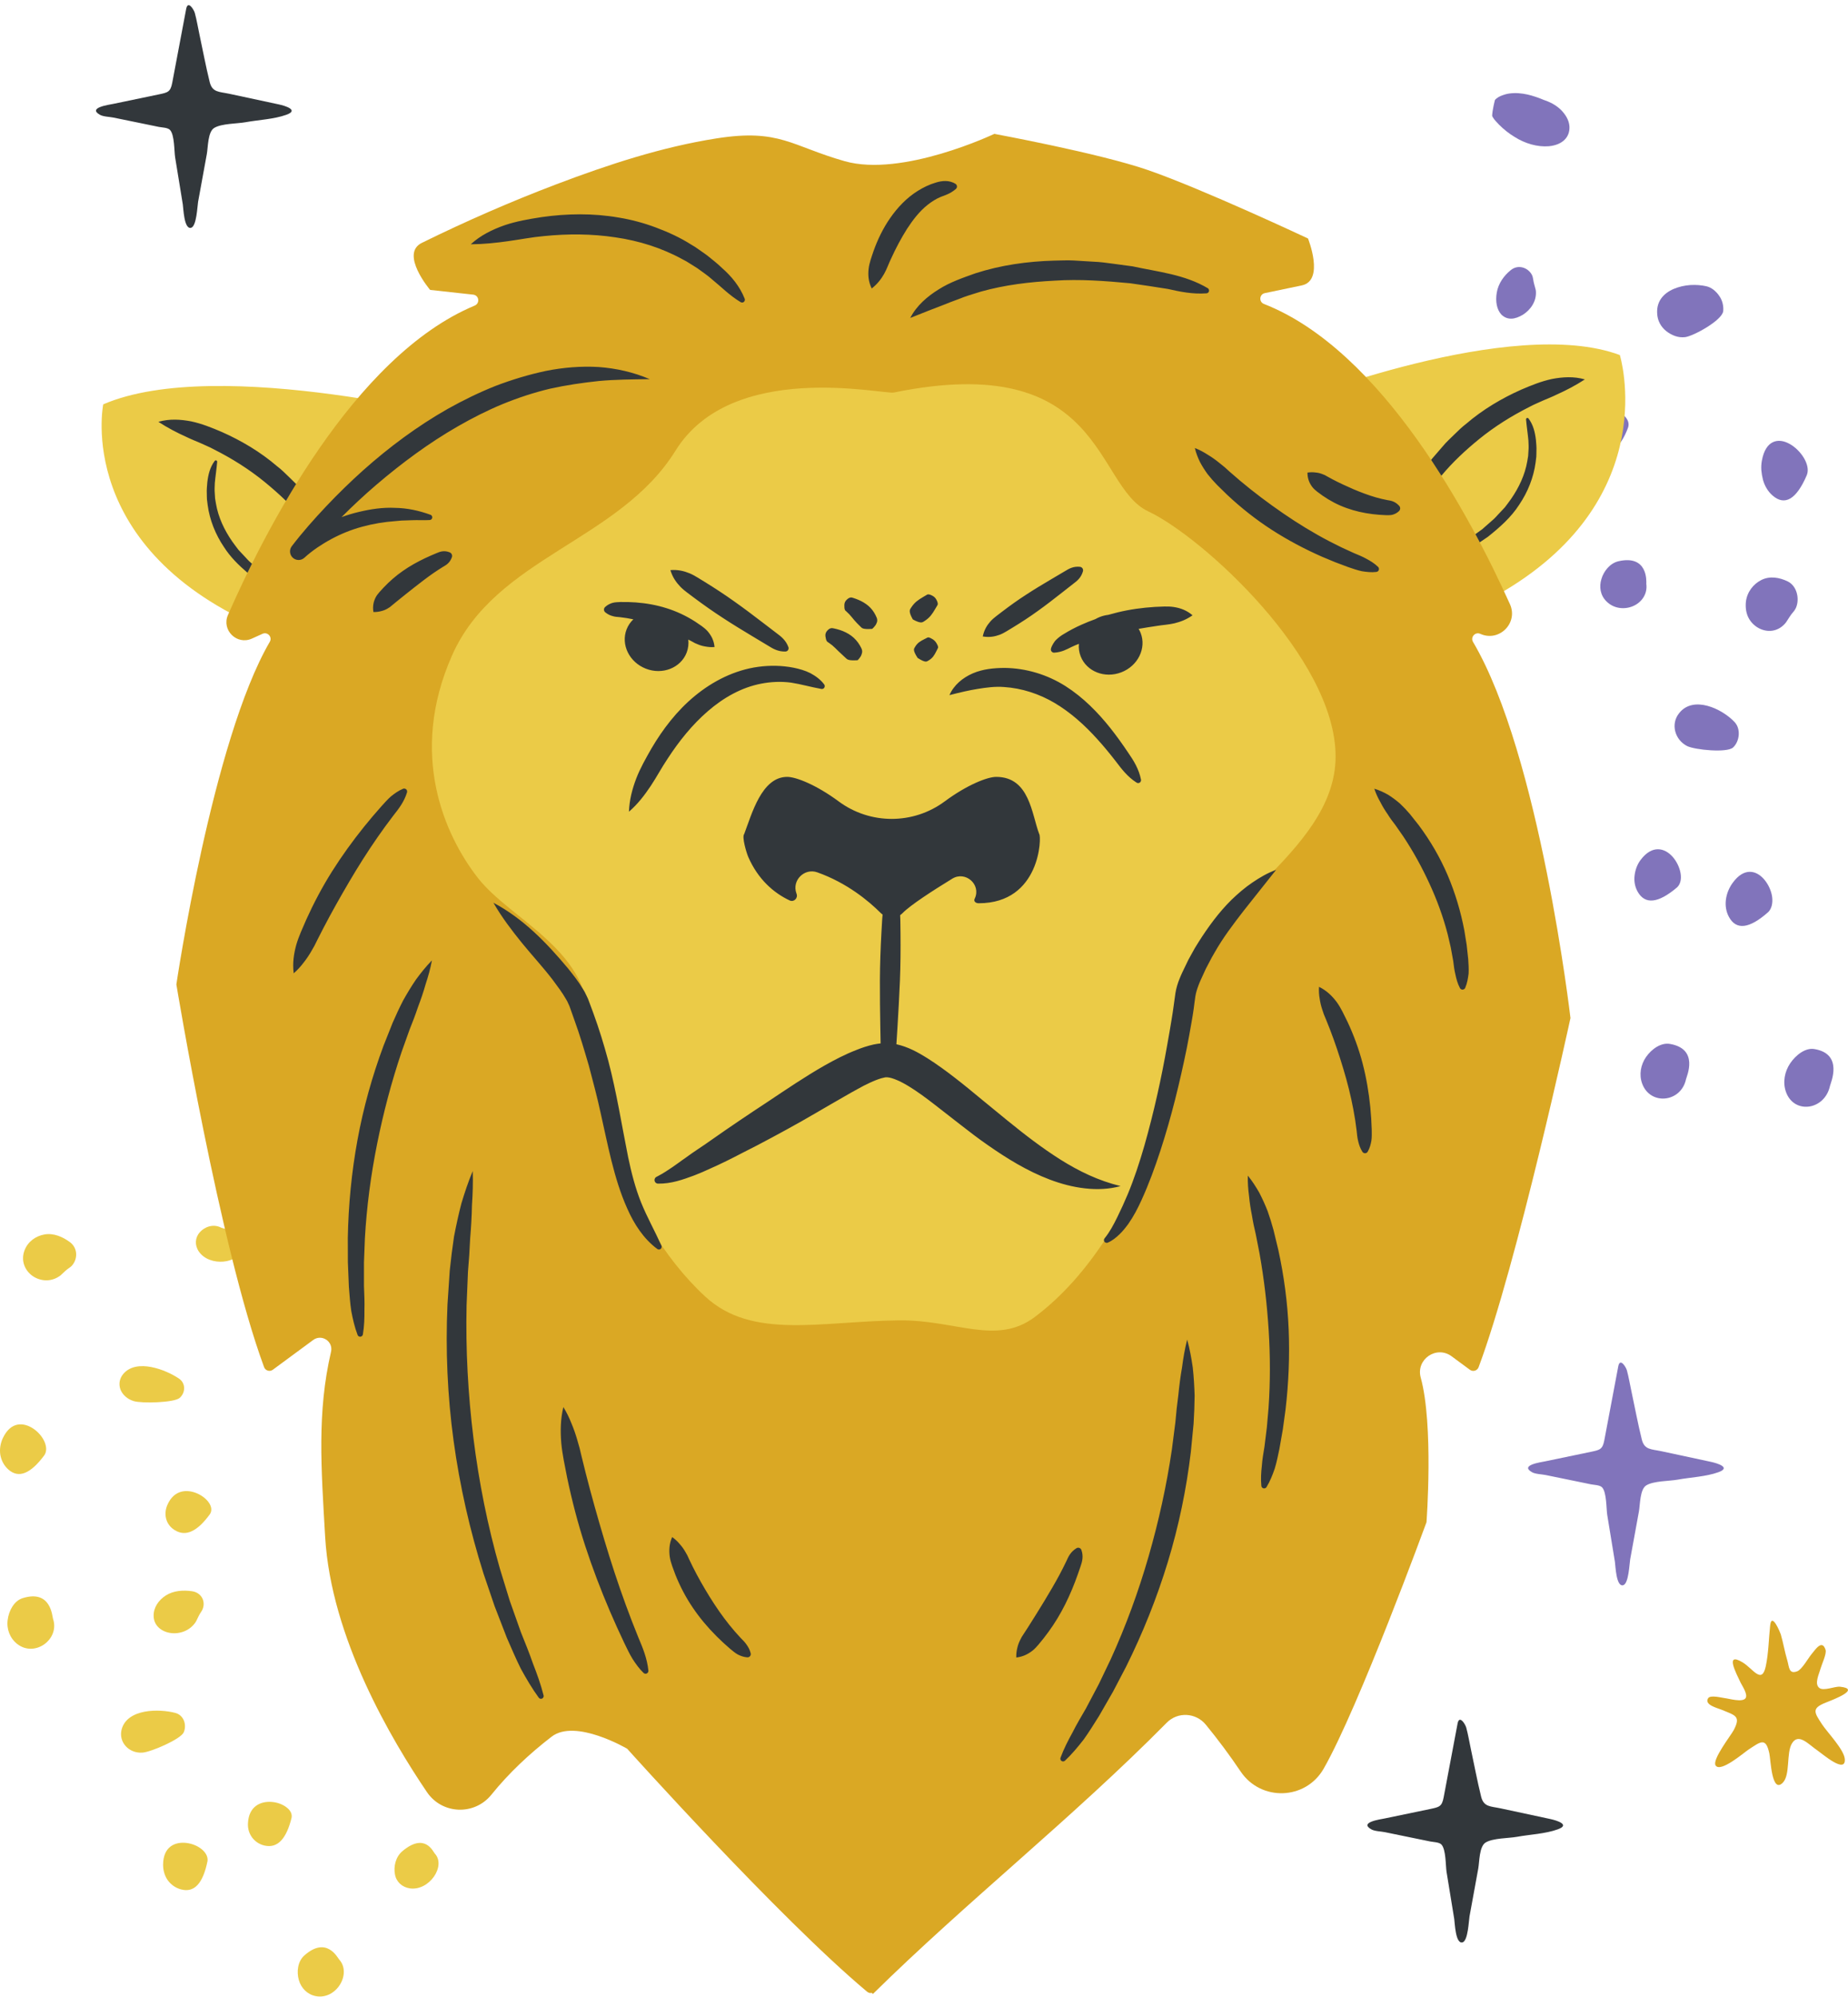
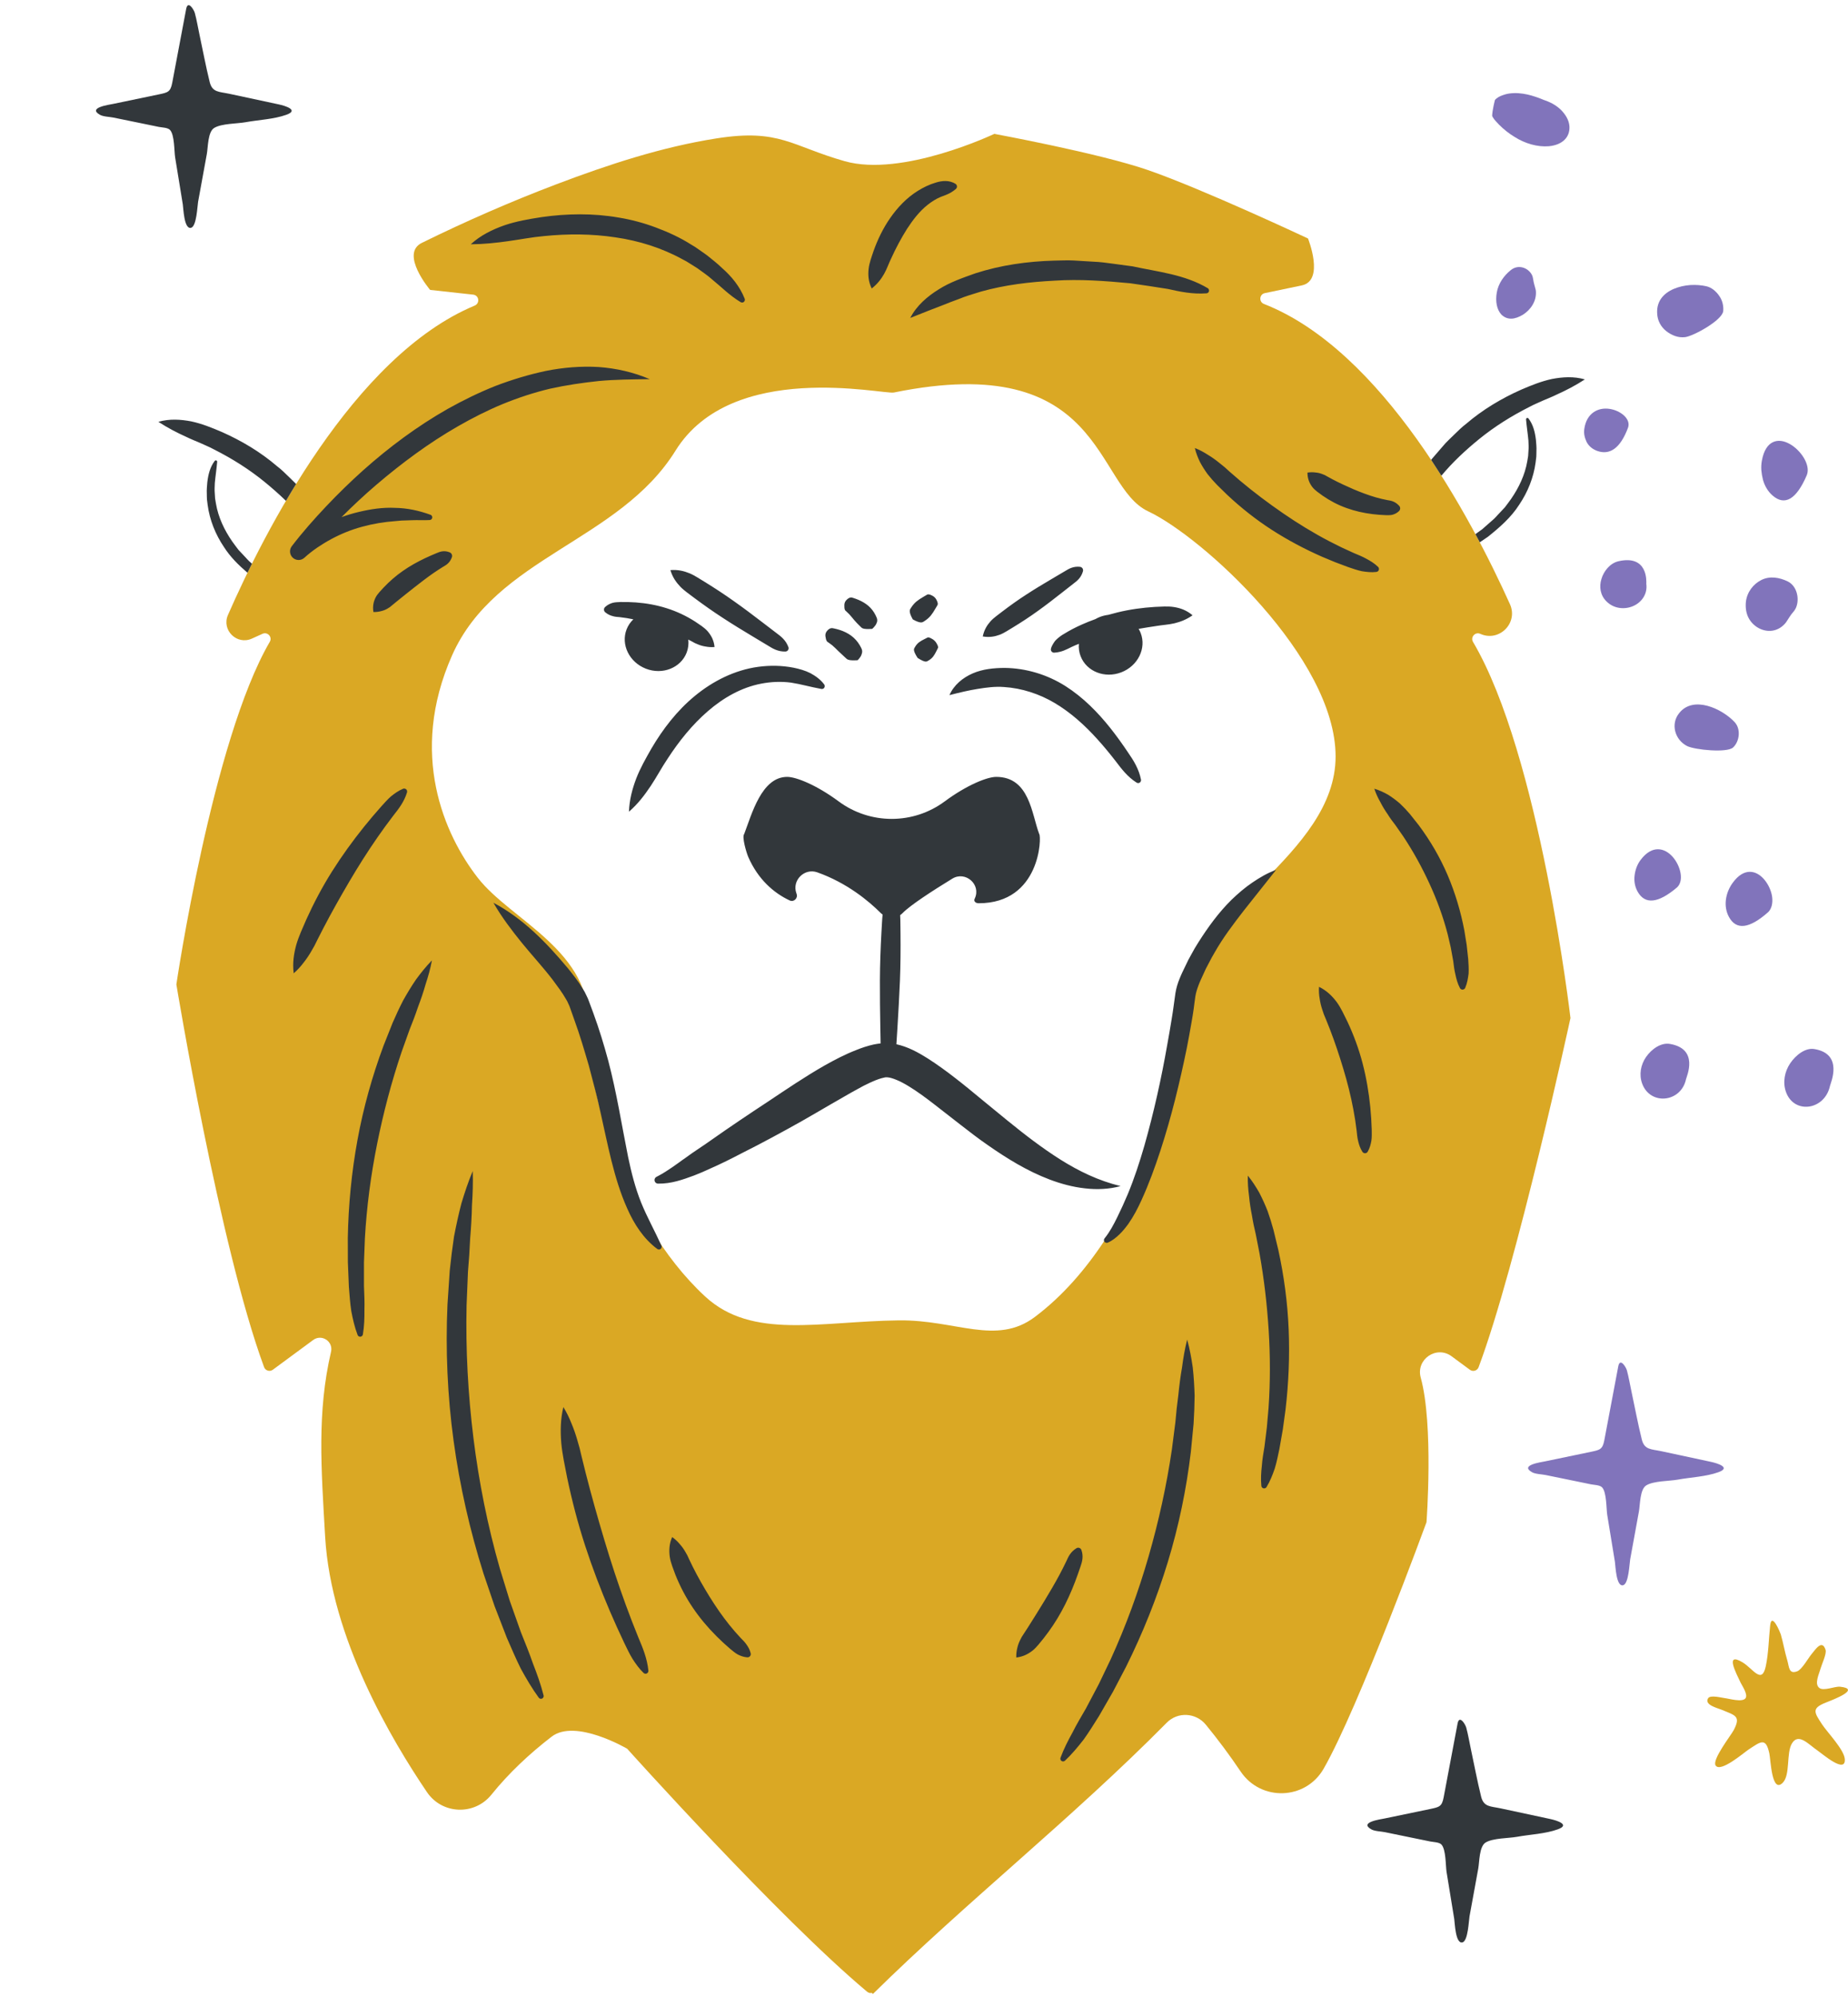
<svg xmlns="http://www.w3.org/2000/svg" height="500.6" preserveAspectRatio="xMidYMid meet" version="1.0" viewBox="0.0 -1.3 463.6 500.6" width="463.6" zoomAndPan="magnify">
  <defs>
    <clipPath id="a">
-       <path d="M 0 85 L 408 85 L 408 499.27 L 0 499.27 Z M 0 85" />
-     </clipPath>
+       </clipPath>
    <clipPath id="b">
      <path d="M 44 32 L 463.59 32 L 463.59 499 L 44 499 Z M 44 32" />
    </clipPath>
  </defs>
  <g>
    <g id="change1_1">
      <path d="M 431.098 367.809 C 427.98 368.938 424.113 369.086 420.855 369.68 C 418.746 370.062 414.848 369.98 412.996 371.109 C 411.379 372.102 411.461 375.941 411.152 377.641 C 410.422 381.641 409.688 385.637 408.961 389.633 C 408.77 390.66 408.602 395.797 407.188 396.148 C 405.414 396.59 405.273 391.188 405.125 390.277 C 404.484 386.355 403.844 382.43 403.199 378.508 C 402.953 376.984 403.074 372.82 401.895 371.598 C 401.32 371.008 399.84 371 399.105 370.848 C 397.379 370.492 395.645 370.137 393.914 369.781 C 391.855 369.359 389.797 368.938 387.738 368.516 C 386.789 368.32 385.184 368.297 384.336 367.816 C 381.172 366.027 386.531 365.32 387.738 365.066 C 391.527 364.277 395.32 363.488 399.113 362.699 C 401.371 362.23 402.035 362.09 402.473 359.777 C 403.637 353.613 404.801 347.445 405.965 341.281 C 406.398 338.992 407.906 341.441 408.141 342.305 C 408.613 344.051 408.906 345.863 409.289 347.629 C 410.148 351.613 410.887 355.648 411.871 359.605 C 412.527 362.246 414.246 362.004 416.789 362.551 C 420.93 363.438 425.07 364.324 429.211 365.215 C 430.777 365.551 434.375 366.629 431.098 367.809 Z M 420.703 221.195 C 422.523 219.523 421.602 215.801 419.625 213.539 C 417.629 211.27 414.477 210.465 411.605 214.262 C 410.711 215.426 410.227 216.809 410.059 218.219 C 409.891 219.633 410.137 221.07 410.871 222.336 C 412.715 225.504 415.977 225.207 420.703 221.195 Z M 442.664 219.301 C 440.688 216.902 437.543 216.051 434.637 220.094 C 432.852 222.566 432.273 225.945 433.742 228.609 C 435.555 231.938 438.824 231.605 443.59 227.375 C 444.48 226.492 444.754 225.07 444.57 223.578 C 444.371 222.082 443.645 220.496 442.664 219.301 Z M 435.137 179.727 C 432.043 176.414 424.816 172.984 421.258 177.48 C 419.012 180.242 420.195 184.211 423.238 185.75 C 425.137 186.695 433.27 187.527 434.785 186.094 C 436.43 184.547 436.758 181.43 435.137 179.727 Z M 455.098 261.711 C 452.895 261.375 450.531 263.18 449.086 265.309 C 447.688 267.402 447.199 270.051 448.016 272.406 C 449.992 278.137 457.75 277.121 459.086 270.945 C 459.25 270.188 462.555 262.891 455.098 261.711 Z M 418.926 260.43 C 416.703 260.047 414.348 261.695 412.953 263.691 C 411.586 265.648 411.137 268.152 411.973 270.41 C 414.012 275.91 421.707 275.133 422.961 269.285 C 423.117 268.566 426.305 261.695 418.926 260.43 Z M 441.129 156.145 C 443.215 157.301 445.914 157.215 447.848 154.992 C 447.945 154.883 448.035 154.766 448.117 154.641 C 448.691 153.789 449.203 152.871 449.883 152.109 C 450.18 151.777 450.426 151.383 450.613 150.926 C 451.5 148.609 450.68 145.555 448.496 144.484 C 446.414 143.461 443.98 143.051 441.867 144.113 C 439.801 145.152 438.266 147.164 437.98 149.613 C 437.84 151.102 438.059 152.441 438.625 153.559 C 439.191 154.672 440.082 155.566 441.129 156.145 Z M 408.441 105.867 C 409.16 103.676 406.445 101.562 403.695 101.203 C 400.926 100.812 398.023 102.25 397.453 106.203 C 397.258 107.434 397.559 108.48 398.031 109.512 C 398.547 110.504 399.43 111.293 400.664 111.746 C 403.758 112.863 406.465 111.223 408.441 105.867 Z M 442.27 118.996 C 442.691 120.527 443.504 121.918 444.695 122.953 C 447.68 125.531 450.602 124.055 453.273 117.809 C 454.281 115.277 451.754 111.539 448.941 109.988 C 446.109 108.414 442.926 109.023 441.988 114.223 C 441.844 115.016 441.805 115.828 441.863 116.633 C 441.938 117.434 442.074 118.23 442.27 118.996 Z M 418.035 81.742 C 419.391 82.781 421.004 83.441 422.738 83.227 C 424.855 82.961 432.02 79.02 432.293 76.719 C 432.422 75.488 432.121 74.02 431.281 72.863 C 430.477 71.691 429.336 70.758 428.078 70.473 C 426.871 70.199 425.465 70.078 424.047 70.164 C 422.605 70.266 421.137 70.594 419.867 71.141 C 417.309 72.25 415.562 74.227 415.723 77.23 C 415.789 79.121 416.695 80.684 418.035 81.742 Z M 413 145.066 C 413.031 144.387 413.383 137.781 406.086 139.398 C 403.887 139.879 402.297 141.934 401.738 143.883 C 401.137 145.832 401.457 147.949 402.996 149.473 C 404.844 151.332 407.531 151.578 409.66 150.672 C 411.785 149.773 413.355 147.68 413 145.066 Z M 387.281 23.754 C 387.035 23.664 386.219 23.289 385.07 22.926 C 384.504 22.738 383.859 22.551 383.18 22.395 C 382.48 22.238 381.703 22.125 380.949 22.07 C 380.57 22.047 380.195 22.035 379.82 22.047 C 379.414 22.059 379.016 22.09 378.629 22.145 C 377.844 22.254 377.195 22.473 376.414 22.789 C 376.051 22.953 375.723 23.148 375.434 23.383 C 375.289 23.5 375.145 23.621 375.035 23.758 C 374.992 23.914 374.953 24.07 374.914 24.23 C 374.754 24.891 374.59 25.668 374.441 26.59 C 374.398 26.867 374.367 27.141 374.348 27.406 C 374.34 27.543 374.328 27.676 374.336 27.809 C 374.41 27.953 374.492 28.102 374.59 28.246 C 374.941 28.832 375.594 29.43 376.086 29.988 C 377.215 31.109 378.539 32.176 379.934 33.016 C 382.578 34.699 385.711 35.602 388.57 35.363 C 392.086 35.012 393.832 33.004 393.723 30.484 C 393.676 29.23 393.086 27.926 392.02 26.711 C 390.973 25.484 389.355 24.43 387.281 23.754 Z M 385.297 71.633 C 385.531 74.266 383.902 76.445 382.043 77.609 C 381.121 78.168 380.082 78.578 379.148 78.594 C 378.207 78.621 377.359 78.273 376.633 77.559 C 375.48 76.293 375.109 74.258 375.492 72.035 C 375.883 69.777 377.273 67.809 378.988 66.438 C 380.785 64.941 383.234 65.73 384.254 67.523 C 384.449 67.891 384.566 68.277 384.613 68.676 C 384.727 69.582 385.02 70.418 385.23 71.262 C 385.262 71.383 385.285 71.508 385.297 71.633" fill="#8174bb" />
    </g>
    <g clip-path="url(#a)" id="change2_1">
-       <path d="M 46.809 460.77 C 43.953 460.414 40.934 461.652 40.914 466.238 C 40.914 467.641 41.312 469.008 42.074 470.105 C 42.863 471.188 43.984 472.016 45.348 472.395 C 48.766 473.344 50.938 470.871 52.059 465.293 C 52.332 463.129 49.695 461.125 46.809 460.77 Z M 71.797 451.781 C 70.863 451.07 69.531 450.582 68.145 450.477 C 65.379 450.273 62.387 451.562 62.203 455.863 C 62.066 458.516 63.758 460.812 66.359 461.418 C 69.652 462.16 71.848 459.73 73.148 454.441 C 73.34 453.406 72.77 452.477 71.797 451.781 Z M 46.094 433.027 C 46.906 431.148 46.109 428.734 43.988 428.164 C 39.961 427.102 31.984 427.047 30.527 432.25 C 29.656 435.477 32.332 438.363 35.727 438.117 C 37.82 437.996 45.328 434.762 46.094 433.027 Z M 109.09 463.438 C 108.684 463.066 106.68 458.004 100.941 462.828 C 99.223 464.277 98.711 466.711 99.078 468.621 C 99.398 470.512 100.855 471.863 102.844 472.156 C 107.711 472.82 111.945 466.527 109.09 463.438 Z M 76.344 488.98 C 74.668 490.477 74.379 493.074 74.969 495.141 C 75.547 497.16 77.098 498.758 79.223 499.172 C 84.359 500.16 88.312 493.539 85.082 489.984 C 84.672 489.531 81.922 484.012 76.344 488.98 Z M 42.828 408.133 C 45.078 408.441 47.629 407.555 49.055 405.426 C 49.129 405.316 49.191 405.211 49.246 405.098 C 49.633 404.328 49.949 403.543 50.461 402.828 C 50.684 402.516 50.844 402.176 50.949 401.809 C 51.492 399.934 50.414 397.977 48.148 397.648 C 46 397.34 43.559 397.477 41.621 398.703 C 39.723 399.902 38.488 401.812 38.543 403.852 C 38.574 406.344 40.605 407.828 42.828 408.133 Z M 11.156 363.516 C 12.367 361.629 10.836 358.57 8.395 356.914 C 5.969 355.273 2.711 355.023 0.707 359.277 C 0.098 360.582 -0.133 362.039 0.074 363.414 C 0.309 364.789 0.949 366.078 2.008 367.055 C 4.664 369.512 7.695 368.184 11.156 363.516 Z M 49.484 373.145 C 46.961 372.039 43.703 372.168 42.02 375.945 C 40.98 378.266 41.547 380.934 43.824 382.324 C 46.629 384.086 49.547 382.613 52.656 378.34 C 53.801 376.621 52.02 374.262 49.484 373.145 Z M 33.543 349.984 C 35.516 350.602 43.684 350.395 45.066 349.188 C 45.816 348.527 46.199 347.621 46.188 346.73 C 46.195 345.84 45.793 344.965 44.926 344.359 C 41.605 342.09 34.238 339.242 30.926 343.176 C 29.898 344.398 29.75 345.867 30.246 347.145 C 30.773 348.422 31.961 349.5 33.543 349.984 Z M 5.695 399.383 C 3.547 400.051 2.219 402.496 1.926 404.844 C 1.602 407.152 2.508 409.465 4.336 410.895 C 8.805 414.332 15.008 409.652 13.316 404.621 C 13.078 403.984 12.844 397.172 5.695 399.383 Z M 60.402 308.461 C 60.289 308.324 60.16 308.184 60.004 308.043 C 59.844 307.934 59.664 307.824 59.457 307.711 C 59.039 307.492 58.539 307.191 57.852 307.145 C 57.184 307.02 56.418 306.805 55.527 306.52 C 53.5 305.445 51.297 306.309 50.121 307.652 C 48.957 308.949 48.773 310.828 49.867 312.461 C 52.586 316.449 60.051 315.473 60.551 311.848 C 60.586 311.617 61.176 310.449 60.848 309.293 C 60.766 308.992 60.625 308.746 60.402 308.461 Z M 18.273 315.734 C 18.027 316.07 17.727 316.348 17.387 316.566 C 16.613 317.074 15.977 317.746 15.289 318.371 C 15.191 318.461 15.086 318.543 14.977 318.621 C 12.766 320.184 10.094 319.945 8.168 318.609 C 6.277 317.277 5.152 314.82 6.156 312.184 C 6.977 310.016 8.938 308.578 11.199 308.195 C 13.496 307.812 15.746 308.809 17.531 310.121 C 19.414 311.512 19.547 314.031 18.273 315.734 Z M 406.363 87.719 C 379.285 77.625 324.262 99.488 324.262 99.488 C 315.984 138.703 377.27 146.918 377.27 146.918 C 417.293 123.156 406.363 87.719 406.363 87.719 Z M 119.445 104.488 C 119.445 104.488 54.836 87.578 25.898 100.078 C 25.898 100.078 18.52 136.441 66.594 156.586 C 66.594 156.586 134.09 142.902 119.445 104.488 Z M 339.586 188.359 C 339.586 203.398 328.305 214.727 318.352 224.723 C 310.508 232.602 303.098 240.043 302.855 247.438 C 302.367 262.398 291.848 310.348 262.32 332.512 C 258.391 335.465 254.121 336.84 248.891 336.84 C 245.453 336.84 242.039 336.254 238.426 335.633 C 234.512 334.965 230.461 334.27 226.035 334.27 L 225.559 334.273 C 221.086 334.32 216.703 334.613 212.473 334.895 C 208.035 335.188 203.848 335.469 199.762 335.469 C 191.918 335.469 181.883 334.516 173.848 327.105 C 151.824 306.793 142.086 269.922 143.039 255.855 C 143.77 245.086 135.77 238.648 127.301 231.828 C 123.133 228.477 119.195 225.309 116.277 221.555 C 109.809 213.238 96.18 190.707 109.27 161.176 C 115.645 146.789 127.949 139.027 139.848 131.52 C 149.965 125.137 159.523 119.105 165.617 109.297 C 173.012 97.398 186.695 91.363 206.285 91.363 C 212.414 91.363 217.852 91.973 221.102 92.336 C 222.086 92.445 223.184 92.57 223.691 92.602 C 230.625 91.207 237.02 90.5 242.699 90.5 C 267.945 90.5 276.371 104.031 282.527 113.91 C 285.078 118.008 287.281 121.547 289.941 122.793 C 304.348 129.539 339.586 160.867 339.586 188.359" fill="#ebcb47" />
-     </g>
+       </g>
    <g clip-path="url(#b)" id="change3_1">
      <path d="M 457.07 430.996 C 458.41 433.047 462.633 437.352 462.797 439.754 C 463.059 443.559 457.199 438.438 455.926 437.57 C 453.699 436.062 451.195 433.074 449.539 435.809 C 448.062 438.242 449.191 443.711 447.215 445.688 C 444.453 448.445 444.219 439.941 443.871 438.336 C 442.98 434.207 441.738 435.316 438.598 437.391 C 437.473 438.129 431.539 443.27 430.371 441.305 C 429.5 439.836 434.238 433.785 434.922 432.492 C 436.816 428.902 435.297 428.793 431.805 427.336 C 430.859 426.938 427.43 426.141 428.523 424.465 C 429.09 423.598 431.977 424.379 432.676 424.453 C 433.691 424.562 437.113 425.59 437.895 424.48 C 438.562 423.527 437.012 421.32 436.652 420.559 C 435.562 418.227 432.613 412.758 437.152 415.484 C 439.773 417.059 441.973 421.129 442.973 416.461 C 443.676 413.168 443.711 409.605 444.07 406.258 C 444.453 402.711 446.633 408.105 446.738 408.465 C 447.367 410.625 447.73 412.867 448.379 415.023 C 448.855 416.605 448.699 418.539 450.859 417.73 C 452.043 417.285 453.637 414.406 454.445 413.438 C 455.457 412.227 457.105 409.633 457.973 412.359 C 458.281 413.332 456.977 416.07 456.715 417.039 C 456.324 418.492 455.105 420.855 456.391 421.891 C 457.465 422.758 460.316 421.465 461.586 421.594 C 466.992 422.156 459.98 424.801 458.059 425.562 C 454.391 427.02 455.113 428 457.07 430.996 Z M 298.328 247.289 C 297.852 261.867 287.406 308.02 259.602 328.891 C 249.941 336.145 239.797 329.578 225.508 329.742 C 205.816 329.969 188.711 334.656 176.918 323.773 C 155.516 304.035 146.727 268.414 147.559 256.16 C 148.848 237.152 128.227 229.547 119.852 218.773 C 111.477 208.004 102.453 187.727 113.41 163.012 C 124.363 138.301 155.289 134.496 169.465 111.688 C 183.641 88.875 221.555 97.656 224.234 97.113 C 277.066 86.34 274.488 120.559 288.02 126.895 C 301.551 133.23 335.055 163.648 335.055 188.359 C 335.055 213.07 298.973 227.645 298.328 247.289 Z M 371.352 157.617 C 376.074 159.75 380.93 154.91 378.797 150.188 C 368.992 128.445 346.793 86.527 317.078 74.906 C 315.758 74.391 315.918 72.48 317.305 72.191 L 326.57 70.258 C 332.383 69.043 328.133 58.496 328.133 58.496 C 328.133 58.496 301.68 46.07 287.949 41.328 C 275.719 37.102 249.434 32.266 249.434 32.266 C 249.434 32.266 226.391 43.234 211.883 39.109 C 198.504 35.309 195.578 30.918 179.777 33.395 C 166.008 35.551 152.594 39.969 139.586 44.898 C 128.129 49.246 116.848 54.172 105.824 59.594 C 100.234 62.344 107.902 71.387 107.902 71.387 L 118.711 72.574 C 120.191 72.738 120.453 74.75 119.078 75.32 C 88.605 88.027 66.191 132.348 57.188 152.883 C 55.527 156.676 59.418 160.512 63.195 158.809 L 65.859 157.605 C 67.125 157.035 68.379 158.418 67.68 159.617 C 53.262 184.328 44.246 245.516 44.246 245.516 C 44.246 245.516 55.078 311.207 66.25 341.469 C 66.582 342.359 67.68 342.684 68.445 342.121 L 78.566 334.664 C 80.707 333.086 83.645 335.027 83.043 337.617 C 79.508 352.801 80.582 366.871 81.566 383.965 C 83.031 409.434 98.312 435.031 107.105 448.016 C 110.906 453.625 119.031 453.938 123.281 448.66 C 127.633 443.254 132.832 438.395 138.379 434.121 C 144.363 429.504 157.34 437.145 157.34 437.145 C 157.34 437.145 195.254 479.383 217.398 497.957 C 217.711 498.219 218.125 498.477 218.516 498.363 C 218.668 498.316 218.824 498.406 218.977 498.633 C 242.516 475.457 269.105 454.484 292.707 430.605 C 295.465 427.816 300.016 428.082 302.5 431.113 C 305.59 434.879 308.508 438.801 311.234 442.852 C 316.32 450.402 327.535 450.047 332.059 442.145 C 340.871 426.754 357.859 380.352 357.859 380.352 C 357.859 380.352 359.68 355.945 356.41 344.086 C 355.156 339.527 360.352 335.941 364.156 338.746 L 368.746 342.129 C 369.512 342.688 370.598 342.375 370.93 341.488 C 380.566 315.805 393.977 253.945 393.977 253.945 C 393.977 253.945 386.285 188.012 369.531 159.641 C 368.824 158.441 370.082 157.047 371.352 157.617" fill="#daa824" />
    </g>
    <g id="change4_1">
      <path d="M 113.355 138.426 L 113.363 138.402 C 113.535 137.922 113.301 137.387 112.824 137.191 C 111.461 136.637 110.441 136.977 109.48 137.398 C 108.508 137.801 107.539 138.227 106.582 138.676 C 104.672 139.586 102.809 140.621 101.066 141.844 C 99.316 143.051 97.711 144.461 96.246 146 C 95.547 146.801 94.75 147.508 94.238 148.48 C 93.746 149.461 93.43 150.605 93.676 152.148 C 94.48 152.168 95.113 152.062 95.676 151.906 C 96.258 151.766 96.75 151.555 97.191 151.301 C 97.641 151.059 98.035 150.766 98.391 150.434 L 99.516 149.508 C 101.02 148.277 102.539 147.09 104.055 145.887 C 105.578 144.695 107.117 143.508 108.723 142.391 C 109.527 141.84 110.348 141.305 111.184 140.789 C 112.039 140.305 112.859 139.789 113.355 138.426 Z M 101.129 249.547 C 100.191 251.371 99.328 253.23 98.508 255.113 L 96.234 260.832 C 93.367 268.523 91.148 276.469 89.672 284.551 C 88.195 292.629 87.406 300.828 87.254 309.023 L 87.27 315.168 L 87.52 321.305 C 87.688 323.344 87.816 325.387 88.125 327.414 C 88.508 329.43 88.957 331.441 89.707 333.398 C 89.789 333.617 89.988 333.789 90.238 333.832 C 90.613 333.895 90.969 333.641 91.035 333.266 L 91.039 333.238 C 91.387 331.172 91.438 329.156 91.422 327.152 C 91.492 325.141 91.379 323.148 91.309 321.152 L 91.309 315.164 L 91.539 309.184 C 91.988 301.215 93.039 293.301 94.605 285.496 C 96.172 277.691 98.203 269.984 100.75 262.438 L 102.762 256.812 C 103.512 254.969 104.219 253.105 104.855 251.203 C 105.566 249.336 106.219 247.438 106.77 245.477 C 107.406 243.555 107.969 241.586 108.352 239.496 C 106.879 240.996 105.582 242.621 104.359 244.289 C 103.195 245.988 102.133 247.754 101.129 249.547 Z M 136.359 423.75 C 135.66 420.965 134.699 418.332 133.68 415.727 C 132.77 413.07 131.695 410.496 130.664 407.902 L 127.871 400.012 L 125.41 392.012 C 122.336 381.285 120.145 370.324 118.773 359.273 C 117.402 348.223 116.805 337.078 117.051 325.938 L 117.395 317.59 C 117.637 314.812 117.828 312.031 117.945 309.238 C 118.18 306.457 118.348 303.664 118.402 300.84 C 118.59 298.035 118.691 295.203 118.59 292.309 C 117.48 294.961 116.574 297.676 115.75 300.414 C 115.031 303.172 114.43 305.961 113.891 308.766 C 113.469 311.578 113.121 314.41 112.828 317.246 L 112.258 325.777 C 111.75 337.172 112.246 348.617 113.789 359.926 C 115.336 371.227 117.871 382.387 121.305 393.25 L 124.055 401.336 L 127.137 409.297 C 128.281 411.902 129.387 414.523 130.652 417.07 C 132.027 419.566 133.461 422.031 135.156 424.348 C 135.316 424.562 135.598 424.676 135.871 424.605 C 136.238 424.512 136.461 424.145 136.367 423.777 Z M 94.73 208.594 L 96.656 205.883 L 98.648 203.219 C 100.031 201.477 101.387 199.734 102.109 197.363 C 102.156 197.207 102.152 197.031 102.086 196.867 C 101.93 196.488 101.496 196.305 101.117 196.461 C 99.957 196.934 99.02 197.621 98.113 198.344 C 97.242 199.094 96.5 199.961 95.727 200.801 L 93.48 203.383 L 91.297 206.023 C 88.438 209.59 85.75 213.301 83.305 217.172 C 80.863 221.047 78.711 225.105 76.828 229.273 C 75.93 231.379 74.934 233.441 74.305 235.656 C 73.703 237.883 73.348 240.203 73.68 242.727 C 74.66 241.891 75.441 240.996 76.145 240.078 C 76.867 239.168 77.496 238.227 78.059 237.262 C 78.645 236.309 79.16 235.328 79.629 234.324 L 81.141 231.367 C 83.184 227.445 85.355 223.598 87.594 219.789 C 89.836 215.98 92.195 212.234 94.73 208.594 Z M 61.602 138.453 L 59.801 136.535 C 59.266 135.852 58.766 135.137 58.246 134.441 C 56.277 131.59 54.758 128.402 54.176 124.973 L 53.961 123.688 C 53.918 123.258 53.91 122.82 53.879 122.387 C 53.793 121.52 53.863 120.652 53.891 119.781 C 54.051 118.047 54.324 116.34 54.48 114.531 L 54.484 114.488 C 54.496 114.379 54.449 114.262 54.352 114.188 C 54.203 114.074 53.988 114.102 53.871 114.254 C 52.668 115.828 52.234 117.727 52.008 119.602 C 51.934 120.547 51.824 121.496 51.879 122.445 C 51.891 122.922 51.883 123.398 51.914 123.875 L 52.09 125.293 C 52.594 129.07 54.059 132.711 56.184 135.852 C 57.781 138.355 59.875 140.418 62.09 142.301 C 62.453 141.559 62.828 140.801 63.211 140.031 L 62.504 139.41 C 62.172 139.117 61.91 138.762 61.602 138.453 Z M 165.926 310.988 C 164.207 307.199 162.316 303.855 160.836 300.203 C 159.371 296.559 158.387 292.699 157.566 288.758 C 155.98 280.855 154.703 272.656 152.586 264.621 C 151.504 260.609 150.285 256.629 148.855 252.727 L 147.77 249.805 C 147.672 249.555 147.598 249.328 147.484 249.062 L 147.09 248.234 L 146.684 247.406 L 146.246 246.68 C 145.086 244.719 143.77 243.086 142.441 241.43 C 137.051 235.012 131.312 229.043 123.781 225.035 C 125.906 228.727 128.395 231.98 130.957 235.141 C 133.523 238.285 136.281 241.25 138.695 244.418 C 139.863 245.996 141.082 247.594 141.973 249.18 L 142.316 249.77 L 142.57 250.328 L 142.828 250.883 C 142.918 251.094 142.996 251.352 143.082 251.582 L 144.09 254.426 C 145.469 258.211 146.605 262.07 147.734 265.934 C 148.762 269.832 149.805 273.727 150.668 277.703 C 151.57 281.672 152.379 285.68 153.387 289.715 C 154.398 293.738 155.602 297.801 157.348 301.688 C 159.055 305.57 161.441 309.285 164.891 311.844 C 165.086 311.984 165.352 312.023 165.59 311.918 C 165.938 311.758 166.09 311.348 165.934 311.004 Z M 76.379 138.523 L 76.398 138.508 C 77.277 137.688 78.445 136.785 79.562 136.012 C 80.707 135.234 81.898 134.508 83.129 133.848 C 85.586 132.527 88.191 131.473 90.891 130.754 C 93.586 130.016 96.352 129.562 99.152 129.355 C 99.855 129.324 100.559 129.188 101.266 129.199 C 101.969 129.188 102.68 129.168 103.395 129.125 C 104.824 129.062 106.254 129.176 107.738 129.086 L 107.809 129.082 C 108.07 129.062 108.309 128.898 108.402 128.637 C 108.531 128.289 108.352 127.898 108.004 127.77 C 105.168 126.727 102.137 126.07 99.07 126.031 C 95.996 125.879 92.918 126.355 89.93 127.074 C 88.492 127.414 87.074 127.848 85.68 128.352 C 88.477 125.551 91.371 122.848 94.371 120.281 C 100.789 114.801 107.586 109.766 114.855 105.594 C 118.488 103.512 122.219 101.609 126.074 100.02 C 129.93 98.441 133.887 97.137 137.926 96.168 C 141.977 95.27 146.066 94.668 150.227 94.227 C 154.395 93.844 158.594 93.82 162.992 93.762 C 158.973 92.031 154.613 91.043 150.191 90.719 C 145.77 90.457 141.305 90.828 136.953 91.695 C 132.617 92.621 128.371 93.902 124.246 95.484 C 120.145 97.117 116.184 99.059 112.348 101.199 C 104.703 105.539 97.648 110.789 91.137 116.586 C 87.887 119.496 84.766 122.539 81.773 125.703 C 78.773 128.883 75.914 132.098 73.203 135.641 C 72.57 136.461 72.609 137.641 73.336 138.422 C 74.148 139.289 75.512 139.336 76.379 138.523 Z M 72.531 118.324 C 71.555 117.379 70.594 116.406 69.504 115.59 C 65.367 112.039 60.637 109.219 55.672 107.016 C 53.176 105.949 50.652 104.922 47.984 104.352 C 45.316 103.844 42.512 103.656 39.73 104.461 C 42.133 106.02 44.406 107.188 46.734 108.238 C 47.883 108.801 49.055 109.262 50.215 109.758 C 51.355 110.301 52.535 110.746 53.641 111.359 C 58.141 113.625 62.426 116.305 66.328 119.484 C 68.188 121.004 70.008 122.594 71.742 124.281 C 72.566 122.875 73.414 121.465 74.289 120.047 C 73.711 119.465 73.109 118.906 72.531 118.324 Z M 269.684 395.32 C 270.164 394.055 270.617 392.781 271.047 391.504 C 271.492 390.234 271.852 388.914 271.289 387.316 C 271.27 387.262 271.242 387.199 271.211 387.148 C 270.961 386.746 270.434 386.625 270.031 386.875 L 270.023 386.883 C 268.598 387.77 268.043 388.918 267.523 390.098 C 266.965 391.258 266.387 392.406 265.785 393.539 C 264.57 395.805 263.262 398.004 261.941 400.188 C 260.605 402.363 259.277 404.535 257.895 406.688 L 256.848 408.297 C 256.477 408.82 256.148 409.371 255.875 409.973 C 255.586 410.562 255.355 411.203 255.195 411.91 C 255.027 412.609 254.914 413.367 254.953 414.273 C 256.719 414.062 257.992 413.359 259.078 412.504 C 260.148 411.625 260.922 410.512 261.797 409.473 C 263.473 407.344 264.996 405.086 266.293 402.699 C 267.605 400.328 268.715 397.844 269.684 395.32 Z M 344.039 284.676 C 344.168 283.746 344.121 282.82 344.117 281.895 L 343.988 279.113 L 343.766 276.336 C 343.398 272.641 342.777 268.953 341.84 265.344 C 340.902 261.73 339.605 258.215 338.023 254.844 C 337.188 253.176 336.441 251.465 335.34 249.941 C 334.207 248.438 332.844 247.066 330.895 246.117 C 330.816 247.219 330.906 248.195 331.066 249.125 C 331.203 250.066 331.418 250.949 331.699 251.797 C 331.953 252.656 332.273 253.477 332.637 254.277 L 333.617 256.727 C 334.883 260.008 335.988 263.336 337 266.695 C 338.012 270.055 338.879 273.469 339.523 276.938 L 339.973 279.547 L 340.332 282.172 C 340.43 283.051 340.488 283.93 340.719 284.809 C 340.922 285.688 341.203 286.566 341.77 287.461 L 341.785 287.484 C 341.852 287.586 341.941 287.676 342.055 287.738 C 342.426 287.953 342.898 287.82 343.113 287.449 C 343.637 286.535 343.879 285.605 344.039 284.676 Z M 320.676 312.035 L 319.492 307.141 C 319.055 305.523 318.562 303.914 318 302.336 C 317.379 300.77 316.691 299.23 315.91 297.73 C 315.066 296.254 314.148 294.809 313.039 293.453 C 312.984 295.227 313.125 296.902 313.34 298.551 C 313.496 300.211 313.746 301.828 314.066 303.426 C 314.324 305.039 314.66 306.625 315.039 308.199 L 315.973 312.973 C 317.117 319.352 317.859 325.789 318.266 332.25 C 318.672 338.711 318.684 345.207 318.234 351.684 L 317.812 356.539 L 317.215 361.379 C 316.961 362.984 316.66 364.578 316.555 366.219 C 316.371 367.844 316.258 369.488 316.43 371.219 L 316.434 371.246 C 316.453 371.457 316.57 371.656 316.766 371.773 C 317.098 371.977 317.531 371.871 317.73 371.539 C 318.633 370.055 319.246 368.48 319.793 366.891 C 320.289 365.285 320.598 363.641 320.953 362.008 L 321.82 357.062 L 322.5 352.086 C 323.277 345.43 323.559 338.699 323.281 331.988 C 323.004 325.277 322.113 318.594 320.676 312.035 Z M 388.902 454.762 C 384.762 453.875 380.621 452.984 376.48 452.098 C 373.938 451.551 372.219 451.797 371.562 449.152 C 370.582 445.195 369.84 441.16 368.98 437.176 C 368.602 435.41 368.309 433.598 367.832 431.852 C 367.598 430.988 366.09 428.543 365.656 430.828 C 364.492 436.992 363.328 443.16 362.164 449.324 C 361.73 451.637 361.062 451.777 358.805 452.25 C 355.012 453.035 351.223 453.824 347.43 454.613 C 346.223 454.863 340.863 455.574 344.027 457.363 C 344.875 457.844 346.484 457.867 347.43 458.062 C 349.488 458.484 351.551 458.906 353.609 459.332 C 355.34 459.684 357.07 460.039 358.801 460.395 C 359.535 460.547 361.016 460.555 361.59 461.145 C 362.77 462.363 362.645 466.531 362.895 468.055 C 363.535 471.977 364.176 475.902 364.816 479.824 C 364.965 480.734 365.109 486.137 366.879 485.695 C 368.293 485.344 368.465 480.211 368.652 479.18 C 369.383 475.184 370.113 471.188 370.844 467.188 C 371.152 465.488 371.07 461.648 372.691 460.656 C 374.539 459.527 378.441 459.609 380.551 459.227 C 383.809 458.633 387.676 458.484 390.789 457.355 C 394.07 456.176 390.469 455.098 388.902 454.762 Z M 314.16 219.984 C 312.285 221.246 310.586 222.727 308.957 224.285 C 305.746 227.453 303.066 231.125 300.645 234.949 C 300.027 235.898 299.457 236.879 298.926 237.879 L 298.105 239.371 L 297.367 240.906 C 296.871 241.934 296.371 242.93 295.93 244.043 C 295.473 245.133 295.074 246.438 294.875 247.684 C 294.52 250.102 294.316 251.969 293.934 254.18 C 293.59 256.32 293.219 258.453 292.832 260.586 C 291.34 269.129 289.457 277.605 287.094 285.914 C 285.898 290.062 284.555 294.164 282.918 298.105 C 282.09 300.07 281.215 301.996 280.289 303.871 C 279.367 305.75 278.402 307.566 277.117 309.16 L 277.09 309.195 C 276.938 309.387 276.891 309.652 276.992 309.895 C 277.141 310.242 277.543 310.406 277.891 310.258 C 279.023 309.781 279.965 309.008 280.812 308.195 C 281.672 307.383 282.383 306.469 283.066 305.543 C 284.383 303.664 285.43 301.652 286.355 299.613 C 288.219 295.535 289.742 291.363 291.117 287.152 C 293.867 278.734 295.949 270.152 297.719 261.512 C 298.145 259.352 298.543 257.18 298.914 255.008 C 299.094 253.93 299.305 252.832 299.449 251.703 C 299.605 250.594 299.719 249.453 299.871 248.527 C 300.02 247.613 300.266 246.816 300.613 245.871 C 300.949 244.941 301.41 243.973 301.848 243.023 L 302.504 241.59 L 303.238 240.195 C 303.723 239.258 304.207 238.324 304.758 237.426 C 306.844 233.754 309.41 230.387 312.012 227.02 L 320.125 216.797 C 317.977 217.562 316.02 218.715 314.16 219.984 Z M 272.172 296.645 C 275.184 297 278.262 296.863 281.109 296.078 C 275.523 294.711 270.648 292.336 266.035 289.438 C 261.434 286.539 257.09 283.184 252.777 279.684 L 246.289 274.371 C 244.117 272.582 241.941 270.766 239.676 269.02 C 237.418 267.266 235.086 265.562 232.594 263.98 C 230.297 262.547 227.816 261.164 224.875 260.512 L 225.129 256.512 C 225.367 252.539 225.602 248.566 225.762 244.594 C 225.918 240.621 225.945 236.645 225.906 232.664 C 225.863 231.156 225.906 229.648 225.816 228.141 C 226.031 227.992 226.238 227.824 226.426 227.633 C 228.379 225.629 233.965 222.016 238.895 219 C 242.188 216.984 246.168 220.453 244.547 223.957 C 244.531 223.984 244.52 224.012 244.508 224.035 C 244.195 224.691 244.785 225.164 245.516 225.164 C 261.023 225.164 261.316 208.488 260.707 207.816 C 258.805 202.844 258.312 193.48 249.91 193.48 C 247.695 193.48 242.605 195.477 237 199.625 C 229.102 205.477 218.293 205.477 210.391 199.625 C 204.785 195.477 199.695 193.48 197.48 193.48 C 191.043 193.48 188.59 202.844 186.688 207.816 C 186.074 208.488 187.219 212.418 187.73 213.594 C 190.145 219.113 194.062 222.578 198.113 224.465 C 199.16 224.949 200.234 223.887 199.836 222.805 C 199.816 222.75 199.801 222.699 199.781 222.648 C 198.629 219.426 201.801 216.27 205.023 217.41 C 212.488 220.059 217.941 224.609 220.965 227.629 C 221.105 227.77 221.262 227.883 221.414 227.996 C 221.254 229.516 221.23 231.039 221.117 232.559 C 220.902 236.531 220.754 240.508 220.738 244.484 C 220.719 248.461 220.777 252.438 220.844 256.418 L 220.918 260.301 C 220.309 260.371 219.738 260.461 219.16 260.578 C 217.637 260.918 216.195 261.402 214.812 261.961 C 212.031 263.039 209.441 264.387 206.922 265.805 C 201.898 268.664 197.191 271.879 192.484 275.012 C 187.758 278.117 183.102 281.246 178.613 284.406 C 176.383 286.012 174.082 287.422 171.934 289.023 C 171.387 289.406 170.836 289.777 170.305 290.184 L 168.66 291.344 C 167.543 292.09 166.441 292.852 165.086 293.551 L 164.684 293.758 C 164.398 293.906 164.199 294.199 164.195 294.547 C 164.188 295.047 164.586 295.453 165.086 295.461 C 168.441 295.508 171.324 294.445 174.113 293.422 C 175.504 292.891 176.855 292.301 178.184 291.68 C 179.531 291.09 180.855 290.465 182.164 289.824 C 183.477 289.184 184.766 288.52 186.051 287.852 L 189.914 285.879 C 192.477 284.562 194.977 283.176 197.469 281.828 C 202.438 279.129 207.184 276.246 211.734 273.668 C 212.852 272.996 213.984 272.395 215.066 271.789 C 216.145 271.176 217.215 270.621 218.242 270.156 C 219.262 269.676 220.242 269.297 221.094 269.047 C 222.129 268.789 222.047 268.777 222.684 268.809 C 223.863 268.902 225.953 269.797 227.98 271.055 C 230.047 272.312 232.18 273.879 234.32 275.535 L 240.902 280.656 C 243.145 282.391 245.41 284.16 247.812 285.809 C 252.578 289.133 257.68 292.301 263.352 294.445 C 266.18 295.516 269.148 296.309 272.172 296.645 Z M 297.82 334.559 C 297.223 336.902 296.836 339.215 296.535 341.516 C 296.129 343.816 295.84 346.105 295.613 348.395 C 295.301 350.676 295.059 352.961 294.867 355.242 L 293.992 362.07 C 292.66 371.145 290.684 380.113 288.145 388.922 C 285.602 397.727 282.449 406.367 278.633 414.727 L 275.652 420.941 L 272.43 427.035 C 271.281 429.027 270.094 430.996 269.059 433.062 C 267.945 435.082 266.883 437.137 266.055 439.379 L 266.047 439.406 C 265.961 439.641 266.008 439.918 266.191 440.113 C 266.449 440.387 266.883 440.402 267.16 440.145 C 268.902 438.512 270.406 436.691 271.855 434.836 C 273.23 432.926 274.453 430.918 275.711 428.934 L 279.227 422.82 L 282.5 416.57 C 286.688 408.145 290.211 399.367 292.961 390.348 C 295.711 381.328 297.633 372.059 298.746 362.699 L 299.43 355.664 C 299.574 353.316 299.672 350.961 299.691 348.609 C 299.617 346.25 299.48 343.895 299.223 341.547 C 298.883 339.203 298.457 336.867 297.82 334.559 Z M 42.633 31.266 C 43.812 32.484 43.688 36.648 43.938 38.172 C 44.578 42.098 45.219 46.02 45.859 49.945 C 46.008 50.855 46.152 56.258 47.922 55.816 C 49.336 55.465 49.508 50.328 49.695 49.301 C 50.426 45.301 51.156 41.305 51.887 37.309 C 52.199 35.605 52.113 31.766 53.734 30.777 C 55.586 29.648 59.484 29.727 61.594 29.344 C 64.852 28.75 68.719 28.602 71.836 27.477 C 75.113 26.293 71.512 25.215 69.945 24.879 C 65.805 23.992 61.664 23.102 57.523 22.215 C 54.98 21.668 53.262 21.914 52.605 19.27 C 51.625 15.312 50.883 11.281 50.023 7.293 C 49.645 5.527 49.352 3.715 48.879 1.973 C 48.645 1.109 47.133 -1.34 46.703 0.945 C 45.539 7.113 44.375 13.277 43.211 19.441 C 42.773 21.754 42.109 21.898 39.848 22.367 C 36.055 23.156 32.266 23.945 28.473 24.734 C 27.27 24.984 21.906 25.695 25.07 27.484 C 25.918 27.965 27.527 27.988 28.473 28.184 C 30.531 28.605 32.594 29.027 34.652 29.449 C 36.383 29.805 38.113 30.16 39.844 30.516 C 40.578 30.664 42.059 30.672 42.633 31.266 Z M 188.312 413.184 C 188.09 412.285 187.703 411.613 187.266 411.012 C 186.848 410.387 186.32 409.895 185.816 409.375 L 184.359 407.762 L 182.973 406.102 C 181.164 403.848 179.535 401.473 178.02 399.043 C 176.516 396.605 175.094 394.121 173.805 391.555 L 172.867 389.613 C 172.59 388.949 172.27 388.305 171.871 387.68 C 171.504 387.047 171.062 386.43 170.527 385.832 C 170.016 385.227 169.422 384.633 168.617 384.074 C 167.855 385.828 167.809 387.477 168.023 389.047 C 168.27 390.609 168.898 392.043 169.43 393.512 C 170.59 396.41 172.043 399.199 173.805 401.785 C 175.555 404.379 177.582 406.77 179.785 408.969 L 181.465 410.582 L 183.207 412.129 C 183.809 412.613 184.391 413.129 185.078 413.512 C 185.789 413.871 186.551 414.164 187.473 414.227 C 187.555 414.234 187.645 414.227 187.727 414.207 C 188.164 414.098 188.43 413.652 188.32 413.215 Z M 158.516 405.148 L 156.996 401.102 C 155.012 395.691 153.227 390.215 151.578 384.699 C 149.93 379.191 148.367 373.656 146.945 368.074 L 145.906 363.883 C 145.602 362.477 145.242 361.078 144.812 359.695 C 144.406 358.305 143.93 356.926 143.355 355.559 C 142.805 354.188 142.172 352.824 141.328 351.484 C 140.594 354.535 140.566 357.523 140.801 360.465 C 141.066 363.402 141.723 366.27 142.273 369.156 C 143.477 374.91 144.961 380.609 146.781 386.199 C 148.602 391.789 150.703 397.285 153.012 402.684 L 154.789 406.711 L 156.645 410.703 C 157.293 412.02 157.906 413.352 158.676 414.609 C 159.48 415.848 160.328 417.066 161.453 418.141 C 161.602 418.281 161.809 418.359 162.023 418.336 C 162.414 418.297 162.699 417.945 162.66 417.555 C 162.344 414.484 161.242 411.828 160.113 409.172 Z M 228.348 78.418 C 231.516 77.133 234.395 76.02 237.316 74.902 C 238.742 74.297 240.227 73.824 241.656 73.234 C 243.105 72.695 244.617 72.289 246.086 71.809 C 252.082 70.129 258.332 69.379 264.598 69.066 C 270.879 68.648 277.215 69.129 283.535 69.723 C 286.684 70.156 289.828 70.652 292.98 71.148 C 296.098 71.855 299.211 72.492 302.613 72.246 L 302.672 72.242 C 302.891 72.223 303.094 72.105 303.215 71.902 C 303.41 71.574 303.301 71.148 302.973 70.949 C 297.16 67.5 290.535 66.871 284.133 65.48 L 279.242 64.82 C 277.609 64.602 275.98 64.367 274.324 64.312 L 269.379 64.012 C 267.727 63.914 266.062 64.027 264.406 64.043 C 257.777 64.23 251.102 65.156 244.711 67.219 C 241.551 68.348 238.348 69.434 235.48 71.258 C 232.633 73.023 229.938 75.32 228.348 78.418 Z M 238.184 172.984 C 240.828 172.301 243.023 171.785 245.234 171.43 C 247.426 171.074 249.621 170.777 251.863 170.949 C 256.32 171.23 260.754 172.68 264.605 174.969 C 268.551 177.316 272.078 180.469 275.281 184.023 C 276.891 185.793 278.426 187.664 279.918 189.586 C 281.387 191.527 282.867 193.477 285.129 194.918 C 285.281 195.016 285.473 195.059 285.66 195.02 C 286.059 194.941 286.312 194.559 286.234 194.164 C 285.719 191.531 284.414 189.414 282.988 187.363 C 281.594 185.289 280.133 183.238 278.555 181.25 C 275.398 177.289 271.715 173.531 267.246 170.691 C 262.703 167.824 257.414 166.223 252.016 166.16 C 249.332 166.176 246.562 166.434 244.035 167.527 C 241.535 168.605 239.277 170.453 238.184 172.984 Z M 294.637 154.973 C 296.113 154.602 297.57 154.09 299.168 152.969 C 297.703 151.699 296.09 151.145 294.496 150.895 C 292.902 150.645 291.32 150.809 289.738 150.863 C 286.574 151.059 283.43 151.488 280.348 152.242 C 279.57 152.43 278.797 152.633 278.027 152.855 C 277.328 152.941 276.625 153.109 275.934 153.375 C 275.535 153.531 275.16 153.719 274.797 153.922 C 273.617 154.352 272.445 154.809 271.293 155.332 C 269.824 155.988 268.383 156.73 266.988 157.59 C 266.281 157.984 265.598 158.488 265 159.066 C 264.695 159.344 264.438 159.703 264.211 160.086 C 263.98 160.461 263.777 160.859 263.652 161.32 C 263.629 161.402 263.617 161.496 263.625 161.586 C 263.652 162.027 264.035 162.363 264.477 162.336 L 264.535 162.328 C 266.355 162.211 267.504 161.555 268.812 160.914 C 269.414 160.629 270.031 160.367 270.66 160.117 C 270.566 161.156 270.699 162.215 271.094 163.234 C 272.578 167.066 277.152 168.871 281.312 167.258 C 285.473 165.648 287.641 161.234 286.152 157.398 C 286.012 157.035 285.836 156.695 285.641 156.367 C 287.16 156.102 288.688 155.855 290.215 155.633 C 291.688 155.383 293.168 155.324 294.637 154.973 Z M 299.746 111.027 C 300.039 112.301 300.508 113.449 301.039 114.551 C 301.609 115.625 302.258 116.637 302.965 117.605 C 303.699 118.539 304.492 119.43 305.32 120.281 L 307.867 122.773 C 311.332 126.023 315.082 128.984 319.082 131.562 C 323.082 134.137 327.297 136.363 331.637 138.277 L 334.918 139.645 L 338.242 140.891 C 339.363 141.266 340.477 141.672 341.641 141.914 C 342.824 142.102 344.02 142.25 345.297 142.094 C 345.457 142.07 345.613 141.996 345.734 141.871 C 346.016 141.578 346.008 141.113 345.715 140.828 L 345.695 140.812 C 344.773 139.918 343.766 139.328 342.75 138.781 C 341.746 138.211 340.684 137.805 339.637 137.363 L 336.535 135.941 L 333.488 134.41 C 329.461 132.312 325.59 129.941 321.863 127.379 C 318.137 124.816 314.52 122.102 311.051 119.188 L 308.48 116.969 C 307.656 116.188 306.801 115.445 305.887 114.754 C 305 114.027 304.059 113.355 303.035 112.738 C 302.043 112.098 300.98 111.504 299.746 111.027 Z M 383.355 113.055 L 383.141 114.34 C 382.559 117.766 381.039 120.953 379.07 123.805 C 378.551 124.504 378.055 125.219 377.516 125.902 L 375.715 127.816 C 375.406 128.129 375.145 128.484 374.812 128.773 L 373.82 129.648 L 371.828 131.398 C 371.27 131.816 370.699 132.219 370.133 132.621 C 370.504 133.309 370.863 133.988 371.223 134.668 C 371.91 134.207 372.59 133.738 373.277 133.277 C 376.188 130.945 379.074 128.449 381.133 125.219 C 383.262 122.074 384.723 118.438 385.23 114.656 L 385.402 113.238 C 385.434 112.766 385.426 112.289 385.438 111.812 C 385.492 110.863 385.383 109.914 385.309 108.969 C 385.082 107.094 384.648 105.195 383.445 103.617 C 383.379 103.531 383.266 103.477 383.145 103.484 C 382.953 103.504 382.816 103.668 382.832 103.859 L 382.836 103.898 C 382.992 105.703 383.266 107.41 383.426 109.148 C 383.457 110.02 383.527 110.887 383.438 111.754 C 383.41 112.188 383.398 112.621 383.355 113.055 Z M 370.992 108.848 C 374.891 105.672 379.176 102.988 383.676 100.723 C 384.781 100.113 385.961 99.664 387.105 99.121 C 388.266 98.629 389.438 98.164 390.582 97.602 C 392.91 96.551 395.184 95.387 397.586 93.824 C 394.805 93.02 392.004 93.211 389.332 93.719 C 386.668 94.285 384.141 95.316 381.645 96.383 C 376.684 98.586 371.949 101.406 367.812 104.957 C 366.723 105.773 365.762 106.742 364.785 107.691 C 363.824 108.656 362.797 109.547 361.941 110.605 L 359.277 113.684 C 359.188 113.789 359.113 113.902 359.031 114.012 C 359.906 115.328 360.758 116.648 361.598 117.969 C 364.398 114.594 367.621 111.602 370.992 108.848 Z M 348.242 197.965 C 347.156 197.355 346.023 196.812 344.77 196.445 C 345.18 197.719 345.715 198.812 346.301 199.84 C 346.844 200.906 347.449 201.895 348.102 202.824 C 348.711 203.801 349.375 204.715 350.078 205.602 L 352.016 208.383 C 354.52 212.141 356.691 216.102 358.582 220.199 C 360.477 224.293 362.039 228.555 363.176 232.945 L 363.949 236.258 L 364.559 239.613 C 364.707 240.738 364.82 241.867 365.105 242.992 C 365.344 244.117 365.629 245.246 366.23 246.395 L 366.246 246.43 C 366.324 246.574 366.449 246.695 366.609 246.766 C 366.98 246.922 367.41 246.75 367.57 246.379 C 368.078 245.191 368.273 243.98 368.422 242.773 C 368.492 241.566 368.391 240.367 368.324 239.168 L 367.934 235.582 L 367.359 232.016 C 366.461 227.277 365.074 222.617 363.18 218.16 C 361.281 213.707 358.824 209.488 355.93 205.613 L 353.68 202.773 C 352.891 201.855 352.062 200.973 351.18 200.145 C 350.254 199.355 349.277 198.617 348.242 197.965 Z M 331.801 122.977 C 333.648 124.254 335.652 125.312 337.773 126.066 C 339.883 126.836 342.09 127.324 344.305 127.598 L 345.969 127.766 L 347.633 127.859 C 348.188 127.859 348.742 127.898 349.301 127.766 C 349.859 127.605 350.422 127.363 350.965 126.84 C 351.336 126.48 351.355 125.891 351 125.512 L 350.988 125.496 C 349.98 124.418 349.027 124.238 348.039 124.086 L 346.578 123.773 L 345.141 123.395 C 343.238 122.844 341.402 122.145 339.602 121.387 C 337.809 120.609 336.035 119.801 334.301 118.887 L 333.004 118.184 C 332.594 117.918 332.148 117.695 331.652 117.535 C 331.176 117.352 330.652 117.219 330.043 117.168 C 329.457 117.086 328.809 117.066 327.996 117.188 C 327.992 118.773 328.527 119.895 329.223 120.816 C 329.941 121.719 330.906 122.301 331.801 122.977 Z M 254.078 156.027 C 256.215 154.723 258.312 153.363 260.336 151.895 C 262.371 150.445 264.348 148.906 266.316 147.363 L 269.273 145.047 C 270.277 144.301 271.238 143.492 271.68 141.922 C 271.691 141.875 271.699 141.82 271.703 141.773 C 271.754 141.289 271.402 140.859 270.922 140.812 C 269.297 140.648 268.195 141.254 267.137 141.914 L 263.898 143.824 C 261.742 145.098 259.594 146.379 257.504 147.746 C 255.398 149.098 253.367 150.555 251.379 152.07 C 250.402 152.859 249.344 153.523 248.484 154.477 C 247.629 155.441 246.895 156.582 246.539 158.273 C 248.246 158.559 249.574 158.293 250.785 157.848 C 251.988 157.391 252.992 156.645 254.078 156.027 Z M 207.082 158.289 C 207.23 159.414 207.512 159.629 207.852 159.805 C 208.168 160.016 208.469 160.238 208.758 160.473 C 209.324 160.953 209.836 161.469 210.336 161.969 C 210.836 162.461 211.348 162.93 211.879 163.41 C 212.004 163.535 212.141 163.656 212.277 163.777 C 212.395 163.914 212.551 164.023 212.781 164.098 C 213.223 164.262 213.91 164.301 215.148 164.234 C 215.398 164.004 215.531 163.812 215.688 163.605 C 215.863 163.391 215.961 163.203 216.051 163.02 C 216.203 162.66 216.297 162.312 216.289 162.008 C 216.273 161.406 215.938 160.977 215.695 160.492 C 215.152 159.562 214.422 158.742 213.562 158.098 C 212.695 157.461 211.719 156.984 210.707 156.656 C 210.199 156.496 209.688 156.359 209.176 156.254 C 208.68 156.125 208.113 156.078 207.398 156.984 C 207.145 157.312 207.012 157.742 207.07 158.188 Z M 190.219 165.887 C 184.305 166.684 178.809 169.48 174.328 173.172 C 169.812 176.879 166.258 181.535 163.402 186.398 C 162.008 188.855 160.609 191.289 159.605 193.898 C 158.613 196.516 157.891 199.223 157.781 202.211 C 160.047 200.258 161.715 198.031 163.234 195.77 C 164.742 193.508 165.988 191.133 167.477 188.926 C 170.375 184.473 173.672 180.383 177.566 177.016 C 181.441 173.66 185.961 171.07 190.922 170.113 C 193.395 169.629 195.945 169.516 198.441 169.848 C 200.953 170.234 203.258 170.926 206.039 171.43 L 206.062 171.434 C 206.25 171.469 206.453 171.426 206.617 171.305 C 206.934 171.066 207 170.617 206.762 170.301 C 205.852 169.078 204.621 168.195 203.309 167.48 C 201.977 166.801 200.527 166.41 199.074 166.105 C 196.152 165.539 193.156 165.488 190.219 165.887 Z M 162.031 166.355 C 166.191 167.969 170.766 166.164 172.254 162.332 C 172.668 161.258 172.789 160.141 172.668 159.051 L 173.566 159.52 C 174.059 159.824 174.582 160.086 175.156 160.289 C 175.711 160.52 176.312 160.691 176.988 160.797 C 177.648 160.922 178.371 160.992 179.254 160.922 C 179.184 160.062 178.949 159.344 178.656 158.676 C 178.344 158.039 177.953 157.473 177.52 156.961 C 176.621 155.965 175.48 155.297 174.398 154.551 C 172.18 153.133 169.777 151.988 167.262 151.203 C 164.75 150.402 162.141 149.938 159.531 149.742 L 157.574 149.645 L 155.617 149.641 C 154.965 149.676 154.312 149.676 153.668 149.848 C 153.023 150.051 152.387 150.34 151.789 150.902 C 151.766 150.926 151.734 150.957 151.715 150.984 C 151.406 151.359 151.465 151.91 151.836 152.215 L 151.871 152.242 C 152.508 152.766 153.109 153.012 153.699 153.168 C 154.293 153.359 154.879 153.379 155.465 153.43 L 157.215 153.668 L 158.883 153.977 C 158.156 154.672 157.57 155.516 157.191 156.496 C 155.707 160.328 157.875 164.742 162.031 166.355 Z M 176.832 144.621 C 175.555 143.883 174.367 143.012 172.98 142.434 C 171.586 141.867 170.066 141.48 168.18 141.641 C 168.723 143.457 169.645 144.723 170.684 145.812 C 171.734 146.891 172.98 147.676 174.141 148.59 C 176.504 150.348 178.906 152.051 181.383 153.648 C 183.844 155.262 186.367 156.789 188.895 158.309 L 192.688 160.586 C 193.934 161.371 195.223 162.098 197.031 162.055 C 197.117 162.051 197.211 162.035 197.297 162.004 C 197.723 161.848 197.941 161.371 197.785 160.945 C 197.156 159.246 196.008 158.32 194.82 157.449 L 191.305 154.762 C 188.961 152.969 186.613 151.188 184.203 149.492 C 181.809 147.781 179.34 146.172 176.832 144.621 Z M 136.469 57.891 C 142.465 57.285 148.496 57.316 154.375 58.207 C 160.258 59.051 165.992 60.848 171.207 63.707 L 172.191 64.23 L 173.141 64.82 C 173.766 65.219 174.41 65.594 175.027 66.012 C 176.227 66.898 177.477 67.719 178.594 68.719 C 180.93 70.609 182.977 72.75 185.77 74.434 L 185.809 74.453 C 185.988 74.562 186.215 74.59 186.426 74.504 C 186.785 74.363 186.961 73.953 186.816 73.594 C 185.605 70.527 183.52 67.98 181.094 65.863 C 179.941 64.727 178.641 63.758 177.387 62.73 C 176.738 62.242 176.062 61.797 175.398 61.324 L 174.398 60.629 L 173.355 60 C 170.609 58.254 167.629 56.898 164.586 55.758 C 161.535 54.609 158.375 53.762 155.172 53.242 C 148.766 52.133 142.227 52.23 135.887 53.133 C 132.719 53.625 129.555 54.156 126.52 55.195 C 123.508 56.262 120.566 57.684 118.098 59.949 C 121.418 59.922 124.461 59.59 127.484 59.164 C 130.5 58.75 133.461 58.156 136.469 57.891 Z M 232.168 164.57 C 232.555 164.605 232.703 164.402 232.949 164.297 C 233.395 164.035 233.777 163.715 234.09 163.32 C 234.398 162.926 234.648 162.469 234.883 162 L 235.234 161.297 C 235.375 161.086 235.465 160.82 234.898 159.902 C 234.668 159.531 234.344 159.195 233.949 158.953 C 233.027 158.383 232.766 158.477 232.555 158.613 L 231.852 158.969 C 231.379 159.199 230.926 159.453 230.527 159.758 C 230.137 160.07 229.812 160.453 229.555 160.898 C 229.445 161.145 229.242 161.293 229.281 161.684 C 229.316 162.07 229.559 162.664 230.195 163.652 C 231.184 164.293 231.777 164.531 232.168 164.57 Z M 232.043 154.332 C 232.59 153.973 233.074 153.551 233.488 153.055 C 233.895 152.559 234.246 152.004 234.578 151.43 L 235.086 150.578 C 235.273 150.312 235.414 150.004 234.898 149.031 C 234.688 148.641 234.367 148.305 233.949 148.082 C 232.977 147.562 232.664 147.703 232.402 147.895 L 231.547 148.398 C 230.977 148.734 230.422 149.086 229.922 149.492 C 229.43 149.906 229.008 150.387 228.648 150.934 C 228.488 151.23 228.238 151.43 228.223 151.867 C 228.211 152.309 228.398 152.949 228.988 153.992 C 230.027 154.578 230.672 154.77 231.109 154.758 C 231.551 154.742 231.75 154.488 232.043 154.332 Z M 221.793 67.371 C 222.512 66.105 222.941 64.758 223.57 63.484 C 224.742 60.914 226.055 58.445 227.512 56.133 C 228.992 53.852 230.645 51.691 232.691 50.07 C 233.711 49.266 234.809 48.562 236 48.066 C 237.223 47.605 238.383 47.258 239.738 46.129 L 239.785 46.086 C 239.852 46.031 239.91 45.965 239.953 45.891 C 240.188 45.512 240.066 45.02 239.688 44.785 C 238.094 43.809 236.324 43.992 234.746 44.484 C 233.141 44.953 231.629 45.691 230.227 46.566 C 227.406 48.324 225.152 50.742 223.336 53.34 C 221.516 55.945 220.16 58.781 219.125 61.688 C 218.645 63.152 218.074 64.59 217.902 66.141 C 217.742 67.688 217.836 69.32 218.688 71.031 C 220.168 69.855 221.066 68.641 221.793 67.371 Z M 211.82 150.418 L 211.824 150.32 C 211.84 149.871 212.023 149.469 212.312 149.168 C 213.098 148.352 213.602 148.445 214.035 148.609 C 214.488 148.754 214.938 148.918 215.379 149.105 C 216.266 149.48 217.113 149.977 217.852 150.605 C 218.586 151.242 219.191 152.027 219.625 152.898 C 219.816 153.348 220.102 153.746 220.07 154.305 C 220.055 154.582 219.941 154.906 219.766 155.238 C 219.664 155.41 219.555 155.586 219.371 155.785 C 219.203 155.977 219.066 156.152 218.805 156.371 C 217.582 156.449 216.91 156.418 216.488 156.266 C 216.27 156.195 216.129 156.09 216.023 155.965 C 215.898 155.848 215.777 155.734 215.664 155.613 C 215.191 155.156 214.754 154.703 214.332 154.215 C 213.918 153.719 213.504 153.199 213.039 152.695 C 212.805 152.449 212.559 152.211 212.297 151.977 C 212.012 151.777 211.781 151.539 211.82 150.418" fill="#32373b" />
    </g>
  </g>
</svg>